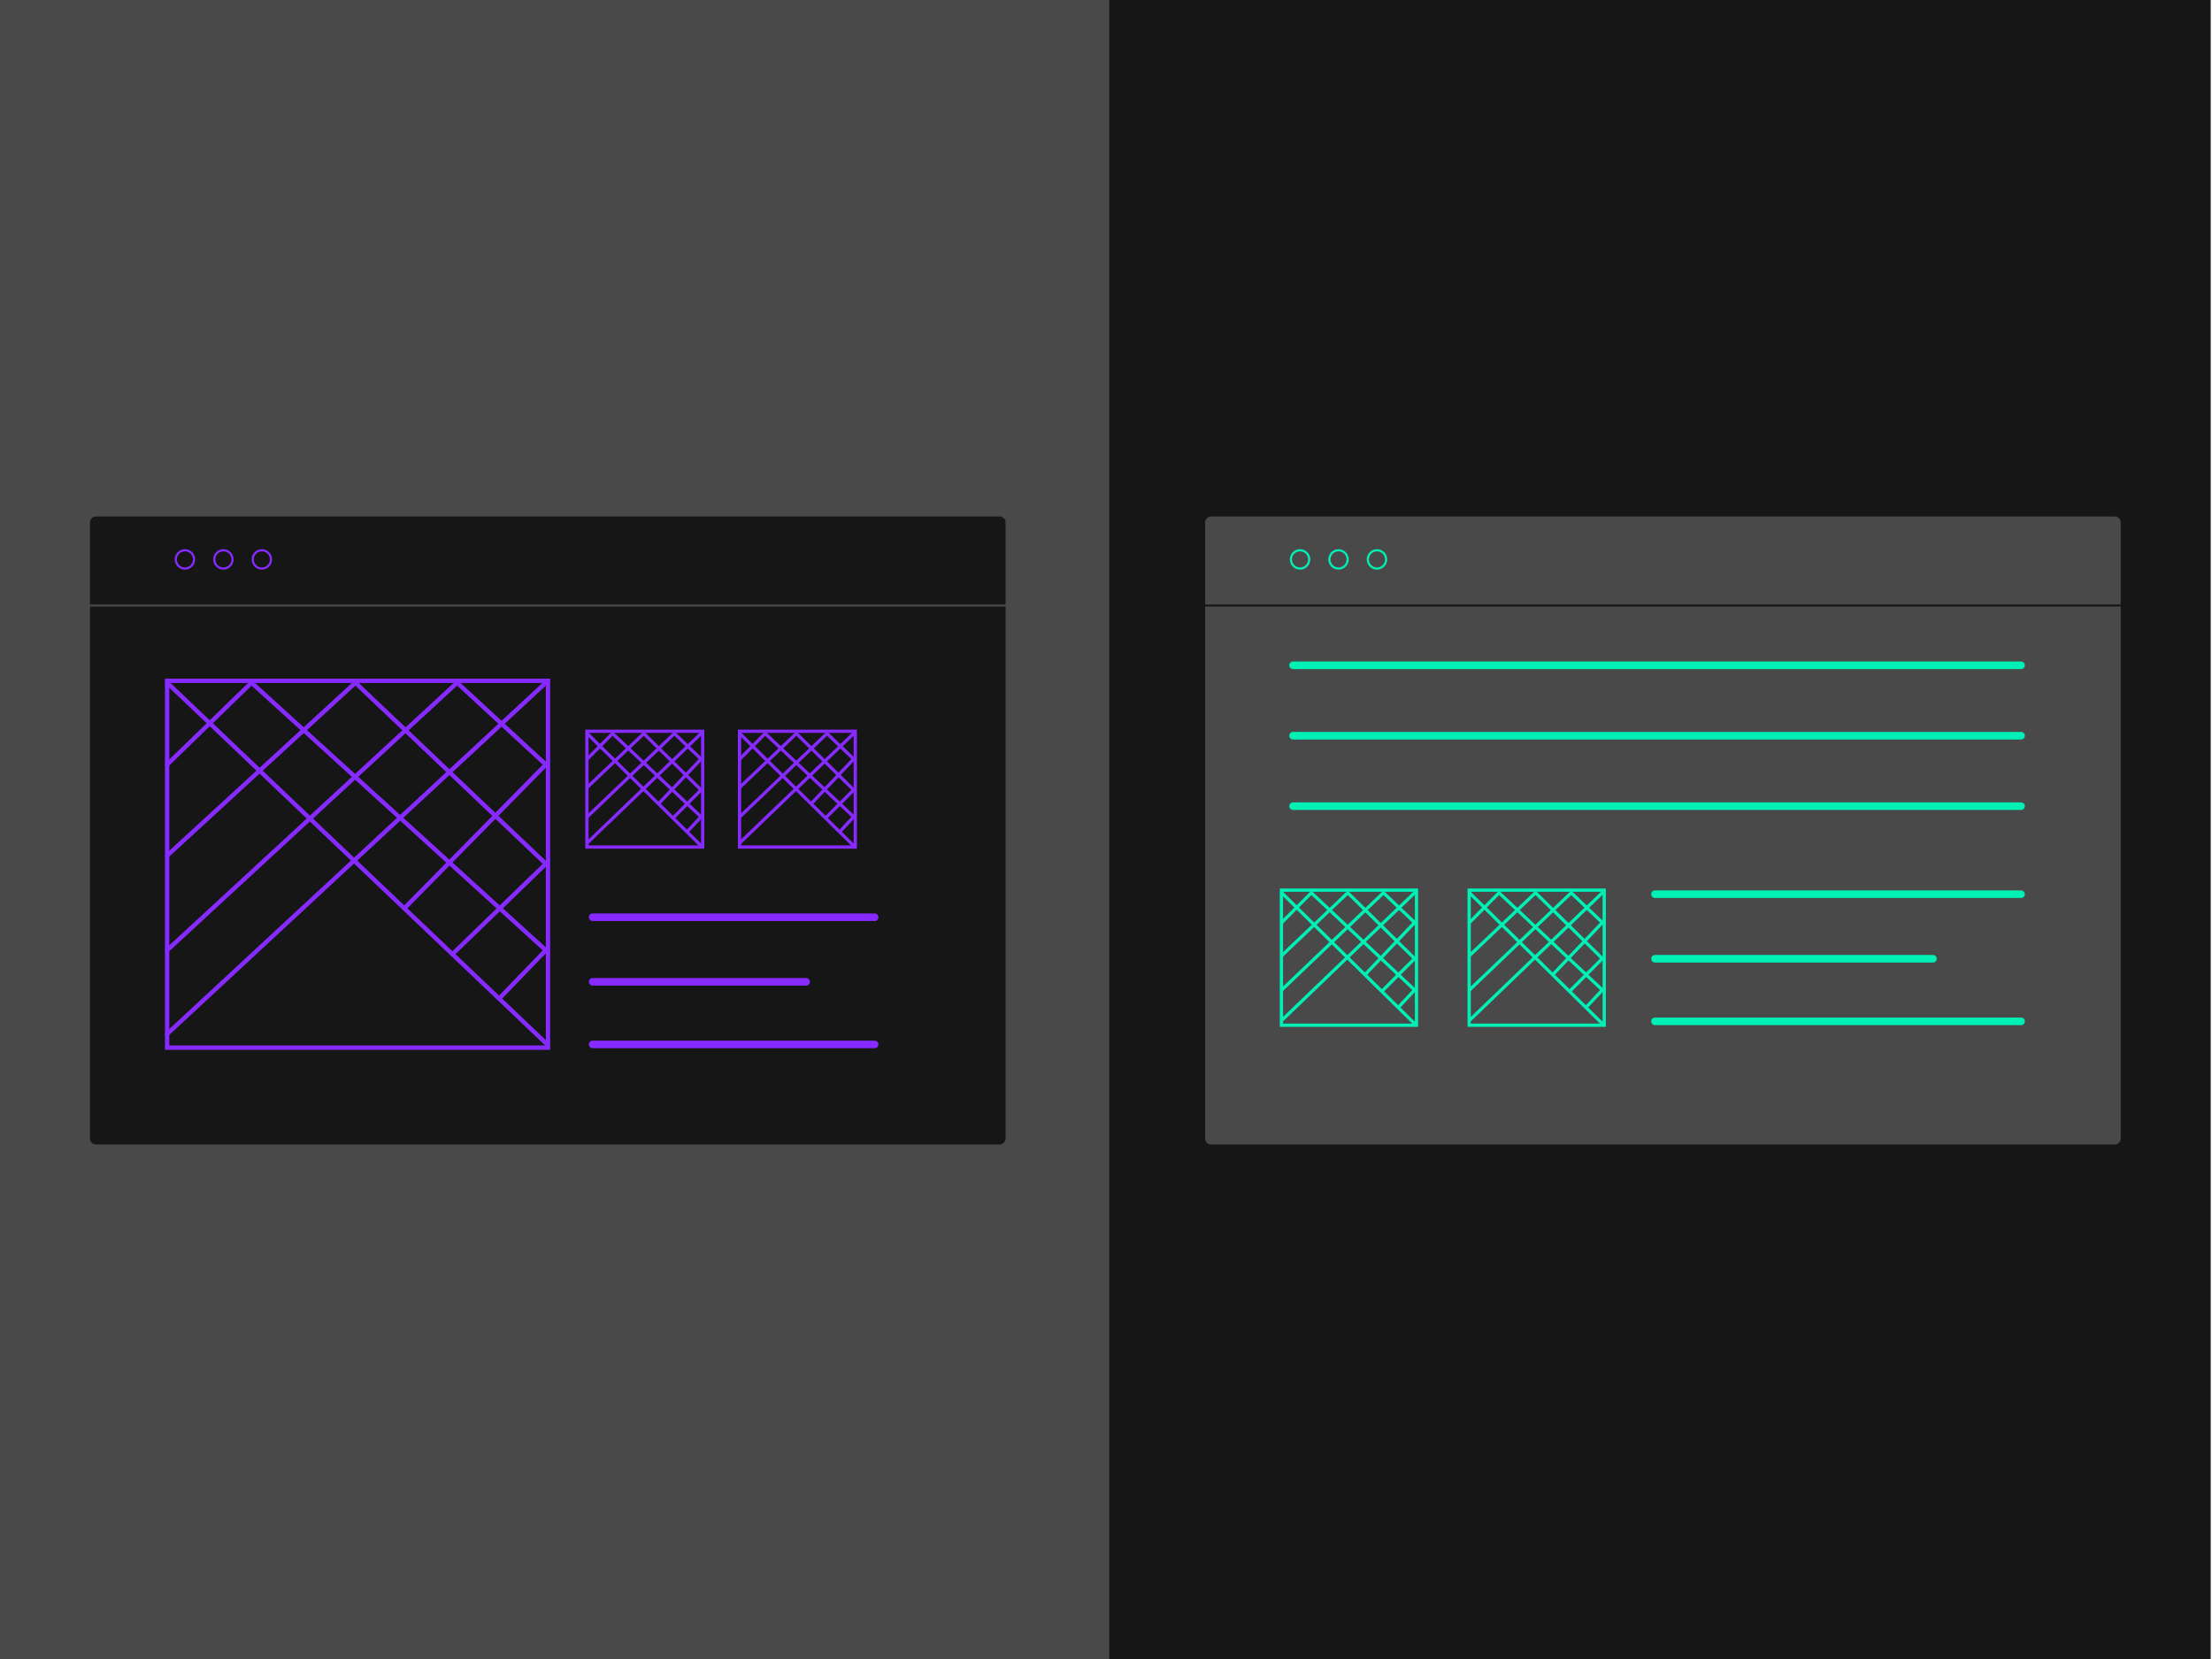
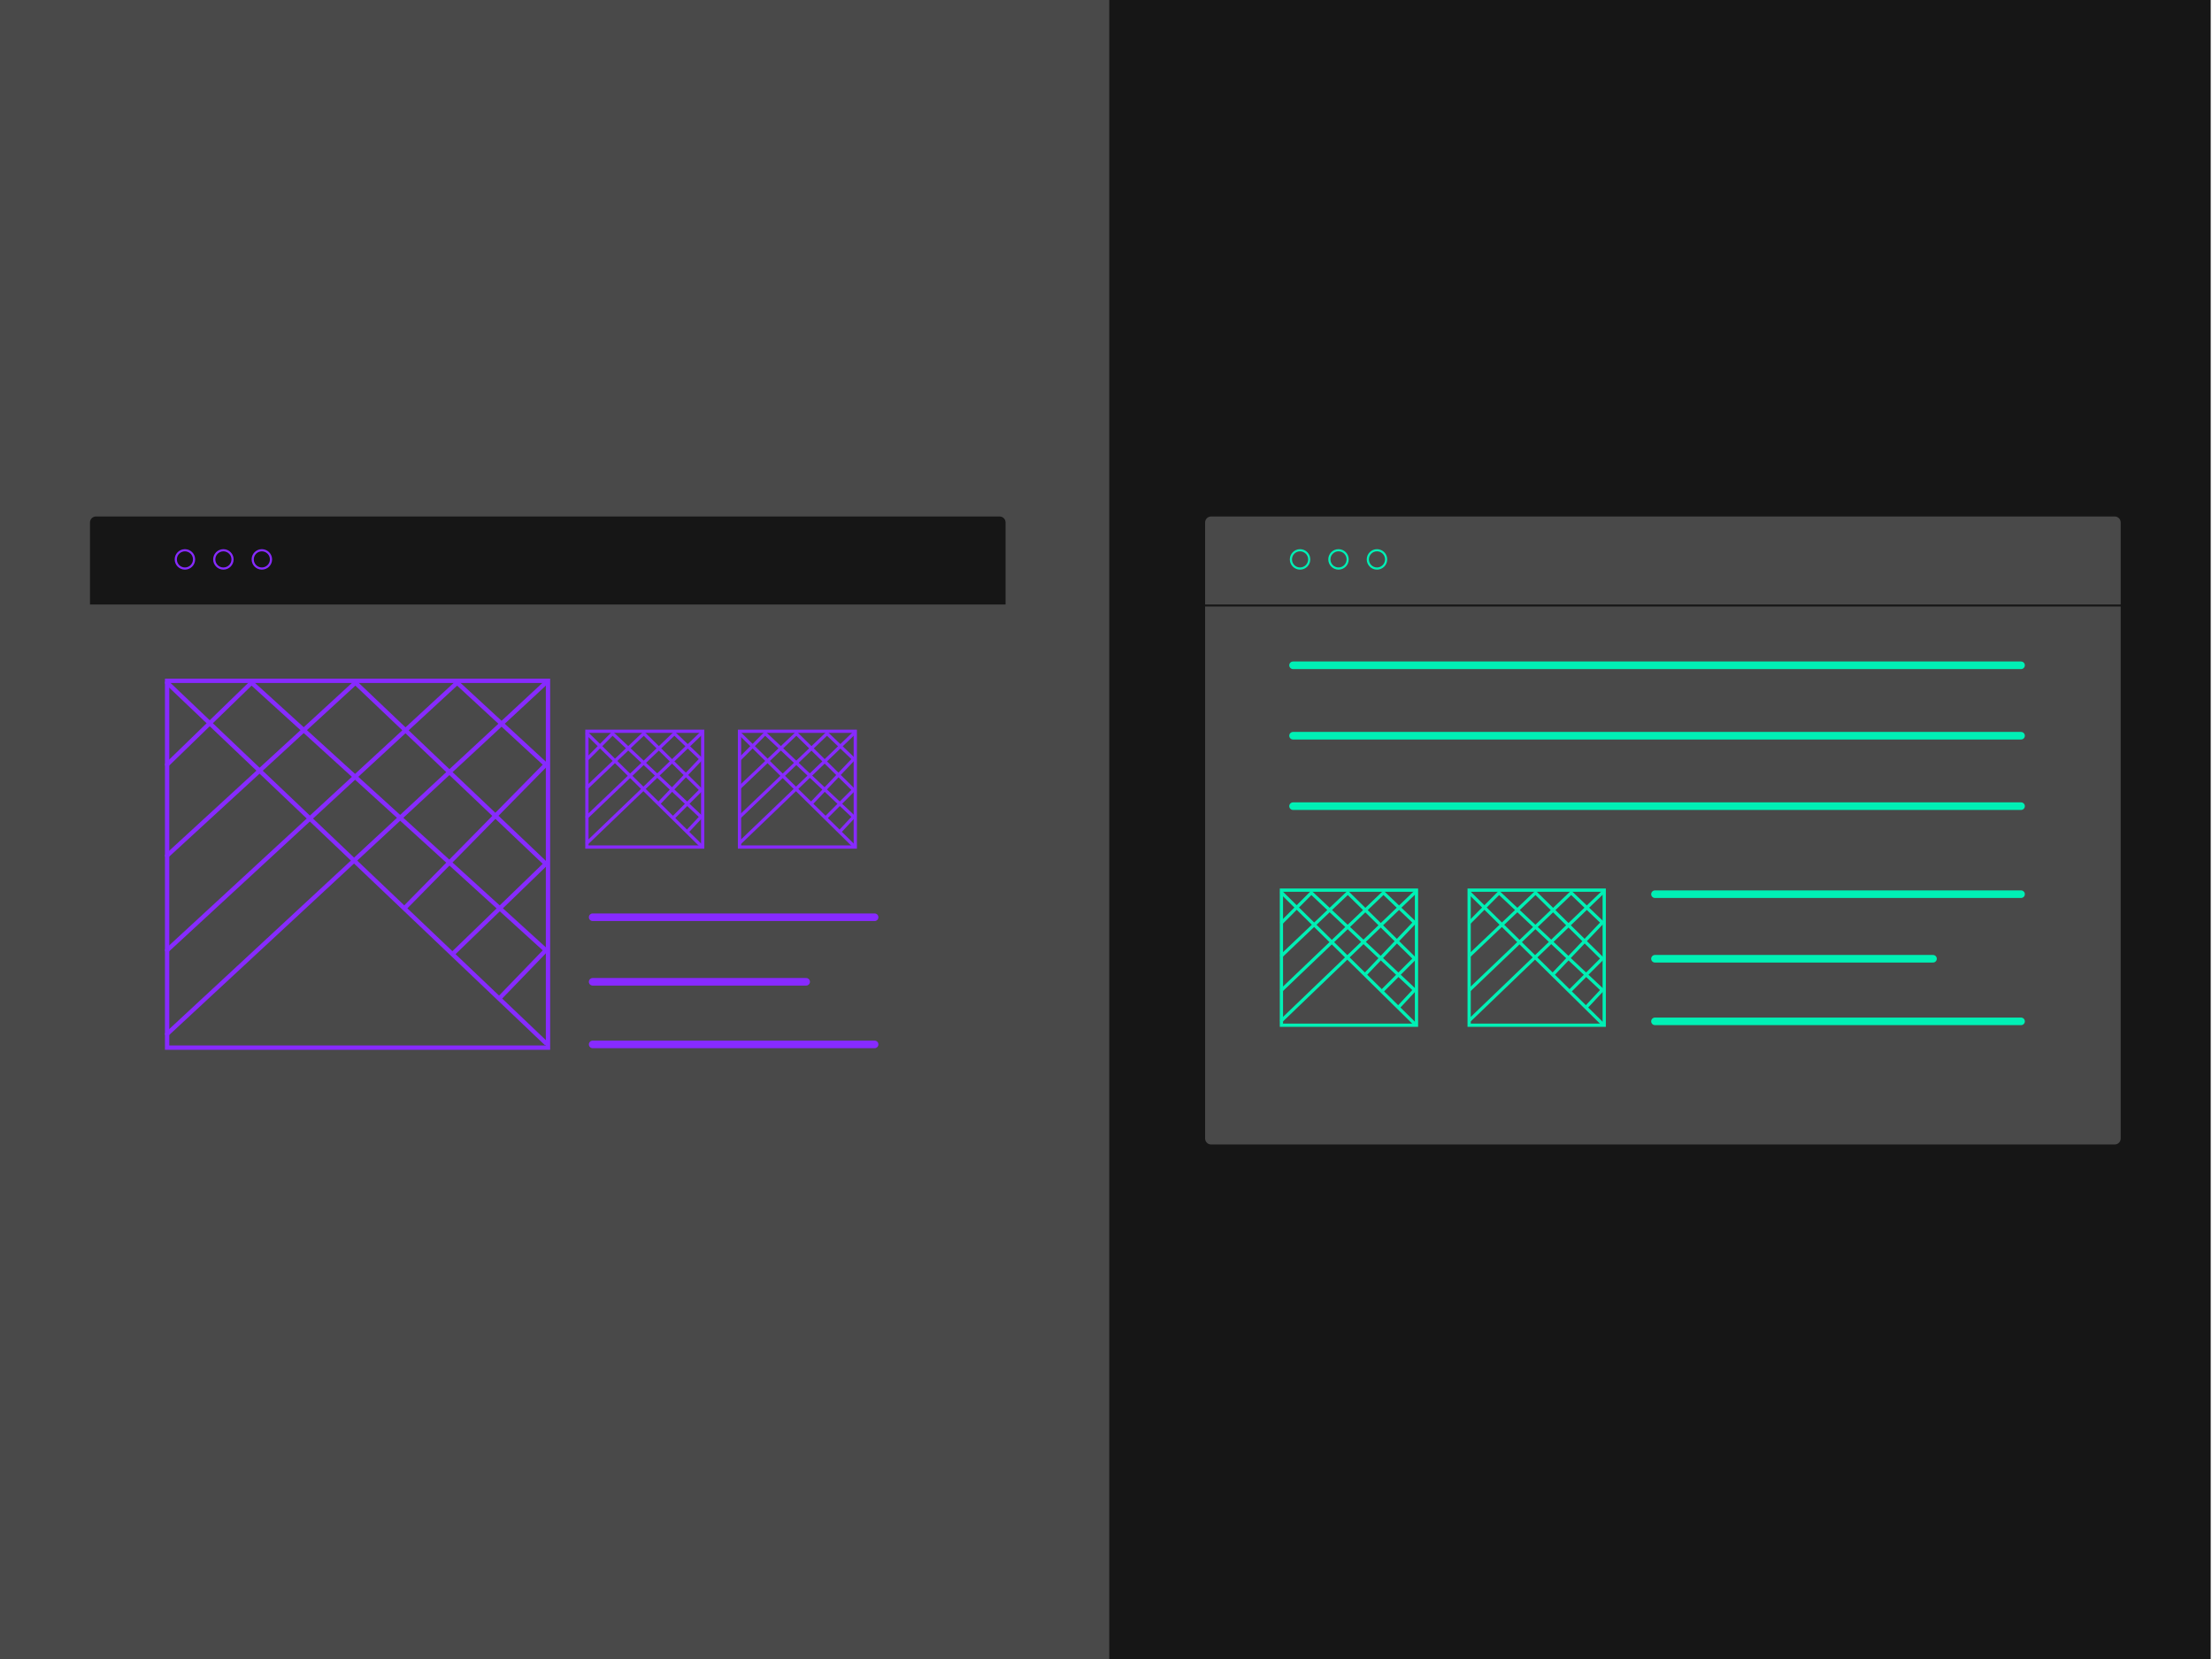
<svg xmlns="http://www.w3.org/2000/svg" width="1280" height="960" viewBox="0 0 1280 960" fill="none">
  <g clip-path="url(#clip0_1323_37559)">
    <rect x="638.491" y="-11.321" width="641.887" height="982.642" fill="#161616" />
    <rect y="-11.321" width="641.887" height="982.642" fill="#494949" />
    <path d="M697.358 350.943H1227.17V658.806C1227.17 660.716 1225.62 662.264 1223.71 662.264H700.816C698.906 662.264 697.358 660.716 697.358 658.806V350.943Z" fill="#494949" />
    <path d="M697.358 302.325C697.358 300.415 698.906 298.867 700.816 298.867H1223.71C1225.62 298.867 1227.17 300.415 1227.17 302.325V349.811H697.358V302.325Z" fill="#494949" />
    <path d="M802.1 323.702C802.1 326.625 799.73 328.995 796.807 328.995C793.883 328.995 791.513 326.625 791.513 323.702C791.513 320.778 793.883 318.408 796.807 318.408C799.73 318.408 802.1 320.778 802.1 323.702Z" stroke="#00F0B5" stroke-width="1.252" />
    <path d="M779.843 323.702C779.843 326.625 777.473 328.995 774.55 328.995C771.627 328.995 769.257 326.625 769.257 323.702C769.257 320.778 771.627 318.408 774.55 318.408C777.473 318.408 779.843 320.778 779.843 323.702Z" stroke="#00F0B5" stroke-width="1.252" />
    <path d="M757.586 323.702C757.586 326.625 755.217 328.995 752.293 328.995C749.37 328.995 747 326.625 747 323.702C747 320.778 749.37 318.408 752.293 318.408C755.217 318.408 757.586 320.778 757.586 323.702Z" stroke="#00F0B5" stroke-width="1.252" />
    <line x1="957.663" y1="517.431" x2="1169.51" y2="517.431" stroke="#00F0B5" stroke-width="4.383" stroke-linecap="round" />
    <line x1="748.229" y1="466.488" x2="1169.51" y2="466.488" stroke="#00F0B5" stroke-width="4.383" stroke-linecap="round" />
    <line x1="748.229" y1="425.733" x2="1169.51" y2="425.733" stroke="#00F0B5" stroke-width="4.383" stroke-linecap="round" />
    <line x1="748.229" y1="384.978" x2="1169.51" y2="384.978" stroke="#00F0B5" stroke-width="4.383" stroke-linecap="round" />
    <line x1="957.663" y1="554.789" x2="1118.56" y2="554.789" stroke="#00F0B5" stroke-width="4.383" stroke-linecap="round" />
    <line x1="957.663" y1="591.016" x2="1169.51" y2="591.016" stroke="#00F0B5" stroke-width="4.383" stroke-linecap="round" />
    <path d="M741.691 590.454L818.571 516.624M741.691 572.858L800.559 516.624L818.571 533.838L789.838 564.059M741.691 552.965L779.911 516.624L818.571 554.687L799.604 573.681M741.691 533.838L758.824 516.624L818.571 572.858L809.088 583.024M741.691 516.624L789.838 564.059M818.571 592.367L809.088 583.024M789.838 564.059L799.604 573.681M799.604 573.681L809.088 583.024" stroke="#00F0B5" stroke-width="1.878" stroke-linecap="round" />
    <rect x="741.509" y="515.094" width="78.16" height="78.16" stroke="#00F0B5" stroke-width="1.878" />
    <path d="M850.323 590.454L927.203 516.624M850.323 572.857L909.191 516.624L927.203 533.838L898.47 564.059M850.323 552.965L888.544 516.624L927.203 554.686L908.237 573.681M850.323 533.838L867.456 516.624L927.203 572.857L917.72 583.024M850.323 516.624L898.47 564.059M927.203 592.367L917.72 583.024M898.47 564.059L908.237 573.681M908.237 573.681L917.72 583.024" stroke="#00F0B5" stroke-width="1.878" stroke-linecap="round" />
    <rect x="850.142" y="515.094" width="78.16" height="78.16" stroke="#00F0B5" stroke-width="1.878" />
-     <path d="M52.075 350.943H581.887V658.806C581.887 660.716 580.338 662.264 578.429 662.264H55.533C53.623 662.264 52.075 660.716 52.075 658.806V350.943Z" fill="#161616" />
    <path d="M52.076 302.326C52.076 300.416 53.624 298.868 55.533 298.868H578.429C580.339 298.868 581.887 300.416 581.887 302.326V349.812H52.076V302.326Z" fill="#161616" />
    <path d="M156.817 323.702C156.817 326.625 154.447 328.995 151.524 328.995C148.6 328.995 146.231 326.625 146.231 323.702C146.231 320.779 148.6 318.409 151.524 318.409C154.447 318.409 156.817 320.779 156.817 323.702Z" stroke="#872AFF" stroke-width="1.252" />
    <path d="M134.561 323.702C134.561 326.625 132.191 328.995 129.267 328.995C126.344 328.995 123.974 326.625 123.974 323.702C123.974 320.779 126.344 318.409 129.267 318.409C132.191 318.409 134.561 320.779 134.561 323.702Z" stroke="#872AFF" stroke-width="1.252" />
    <path d="M112.304 323.702C112.304 326.625 109.934 328.995 107.011 328.995C104.087 328.995 101.717 326.625 101.717 323.702C101.717 320.779 104.087 318.409 107.011 318.409C109.934 318.409 112.304 320.779 112.304 323.702Z" stroke="#872AFF" stroke-width="1.252" />
    <line x1="342.946" y1="530.774" x2="506.11" y2="530.774" stroke="#872AFF" stroke-width="4.383" stroke-linecap="round" />
    <line x1="342.946" y1="568.132" x2="466.487" y2="568.132" stroke="#872AFF" stroke-width="4.383" stroke-linecap="round" />
    <line x1="342.946" y1="604.359" x2="506.11" y2="604.359" stroke="#872AFF" stroke-width="4.383" stroke-linecap="round" />
    <path d="M339.778 487.751L405.677 424.466M339.778 472.667L390.238 424.466L405.677 439.221L381.048 465.126M339.778 455.616L372.539 424.466L405.677 457.092L389.42 473.373M339.778 439.221L354.464 424.466L405.677 472.667L397.548 481.382M339.778 424.466L381.048 465.126M405.677 489.39L397.548 481.382M381.048 465.126L389.42 473.373M389.42 473.373L397.548 481.382" stroke="#872AFF" stroke-width="1.878" stroke-linecap="round" />
    <rect x="339.622" y="423.154" width="66.996" height="66.996" stroke="#872AFF" stroke-width="1.878" />
    <path d="M428.08 487.751L493.979 424.466M428.08 472.667L478.54 424.466L493.979 439.221L469.35 465.126M428.08 455.616L460.841 424.466L493.979 457.092L477.721 473.373M428.08 439.221L442.766 424.466L493.979 472.667L485.85 481.382M428.08 424.466L469.35 465.126M493.979 489.39L485.85 481.382M469.35 465.126L477.721 473.373M477.721 473.373L485.85 481.382" stroke="#872AFF" stroke-width="1.878" stroke-linecap="round" />
    <rect x="427.925" y="423.154" width="66.996" height="66.996" stroke="#872AFF" stroke-width="1.878" />
    <path d="M96.709 598.321L315.854 395.044M96.709 549.872L264.511 395.044L315.854 442.441L233.951 525.647M96.709 495.103L205.655 395.044L315.854 499.842L261.79 552.139M96.709 442.441L145.547 395.044L315.854 549.872L288.822 577.863M96.709 395.044L233.951 525.647M315.854 603.587L288.822 577.863M233.951 525.647L261.79 552.139M261.79 552.139L288.822 577.863" stroke="#872AFF" stroke-width="2.505" stroke-linecap="round" />
    <rect x="96.709" y="393.962" width="220.398" height="212.258" stroke="#872AFF" stroke-width="2.505" />
  </g>
  <defs>
    <clipPath id="clip0_1323_37559">
      <rect width="1279.25" height="960" fill="white" />
    </clipPath>
  </defs>
</svg>